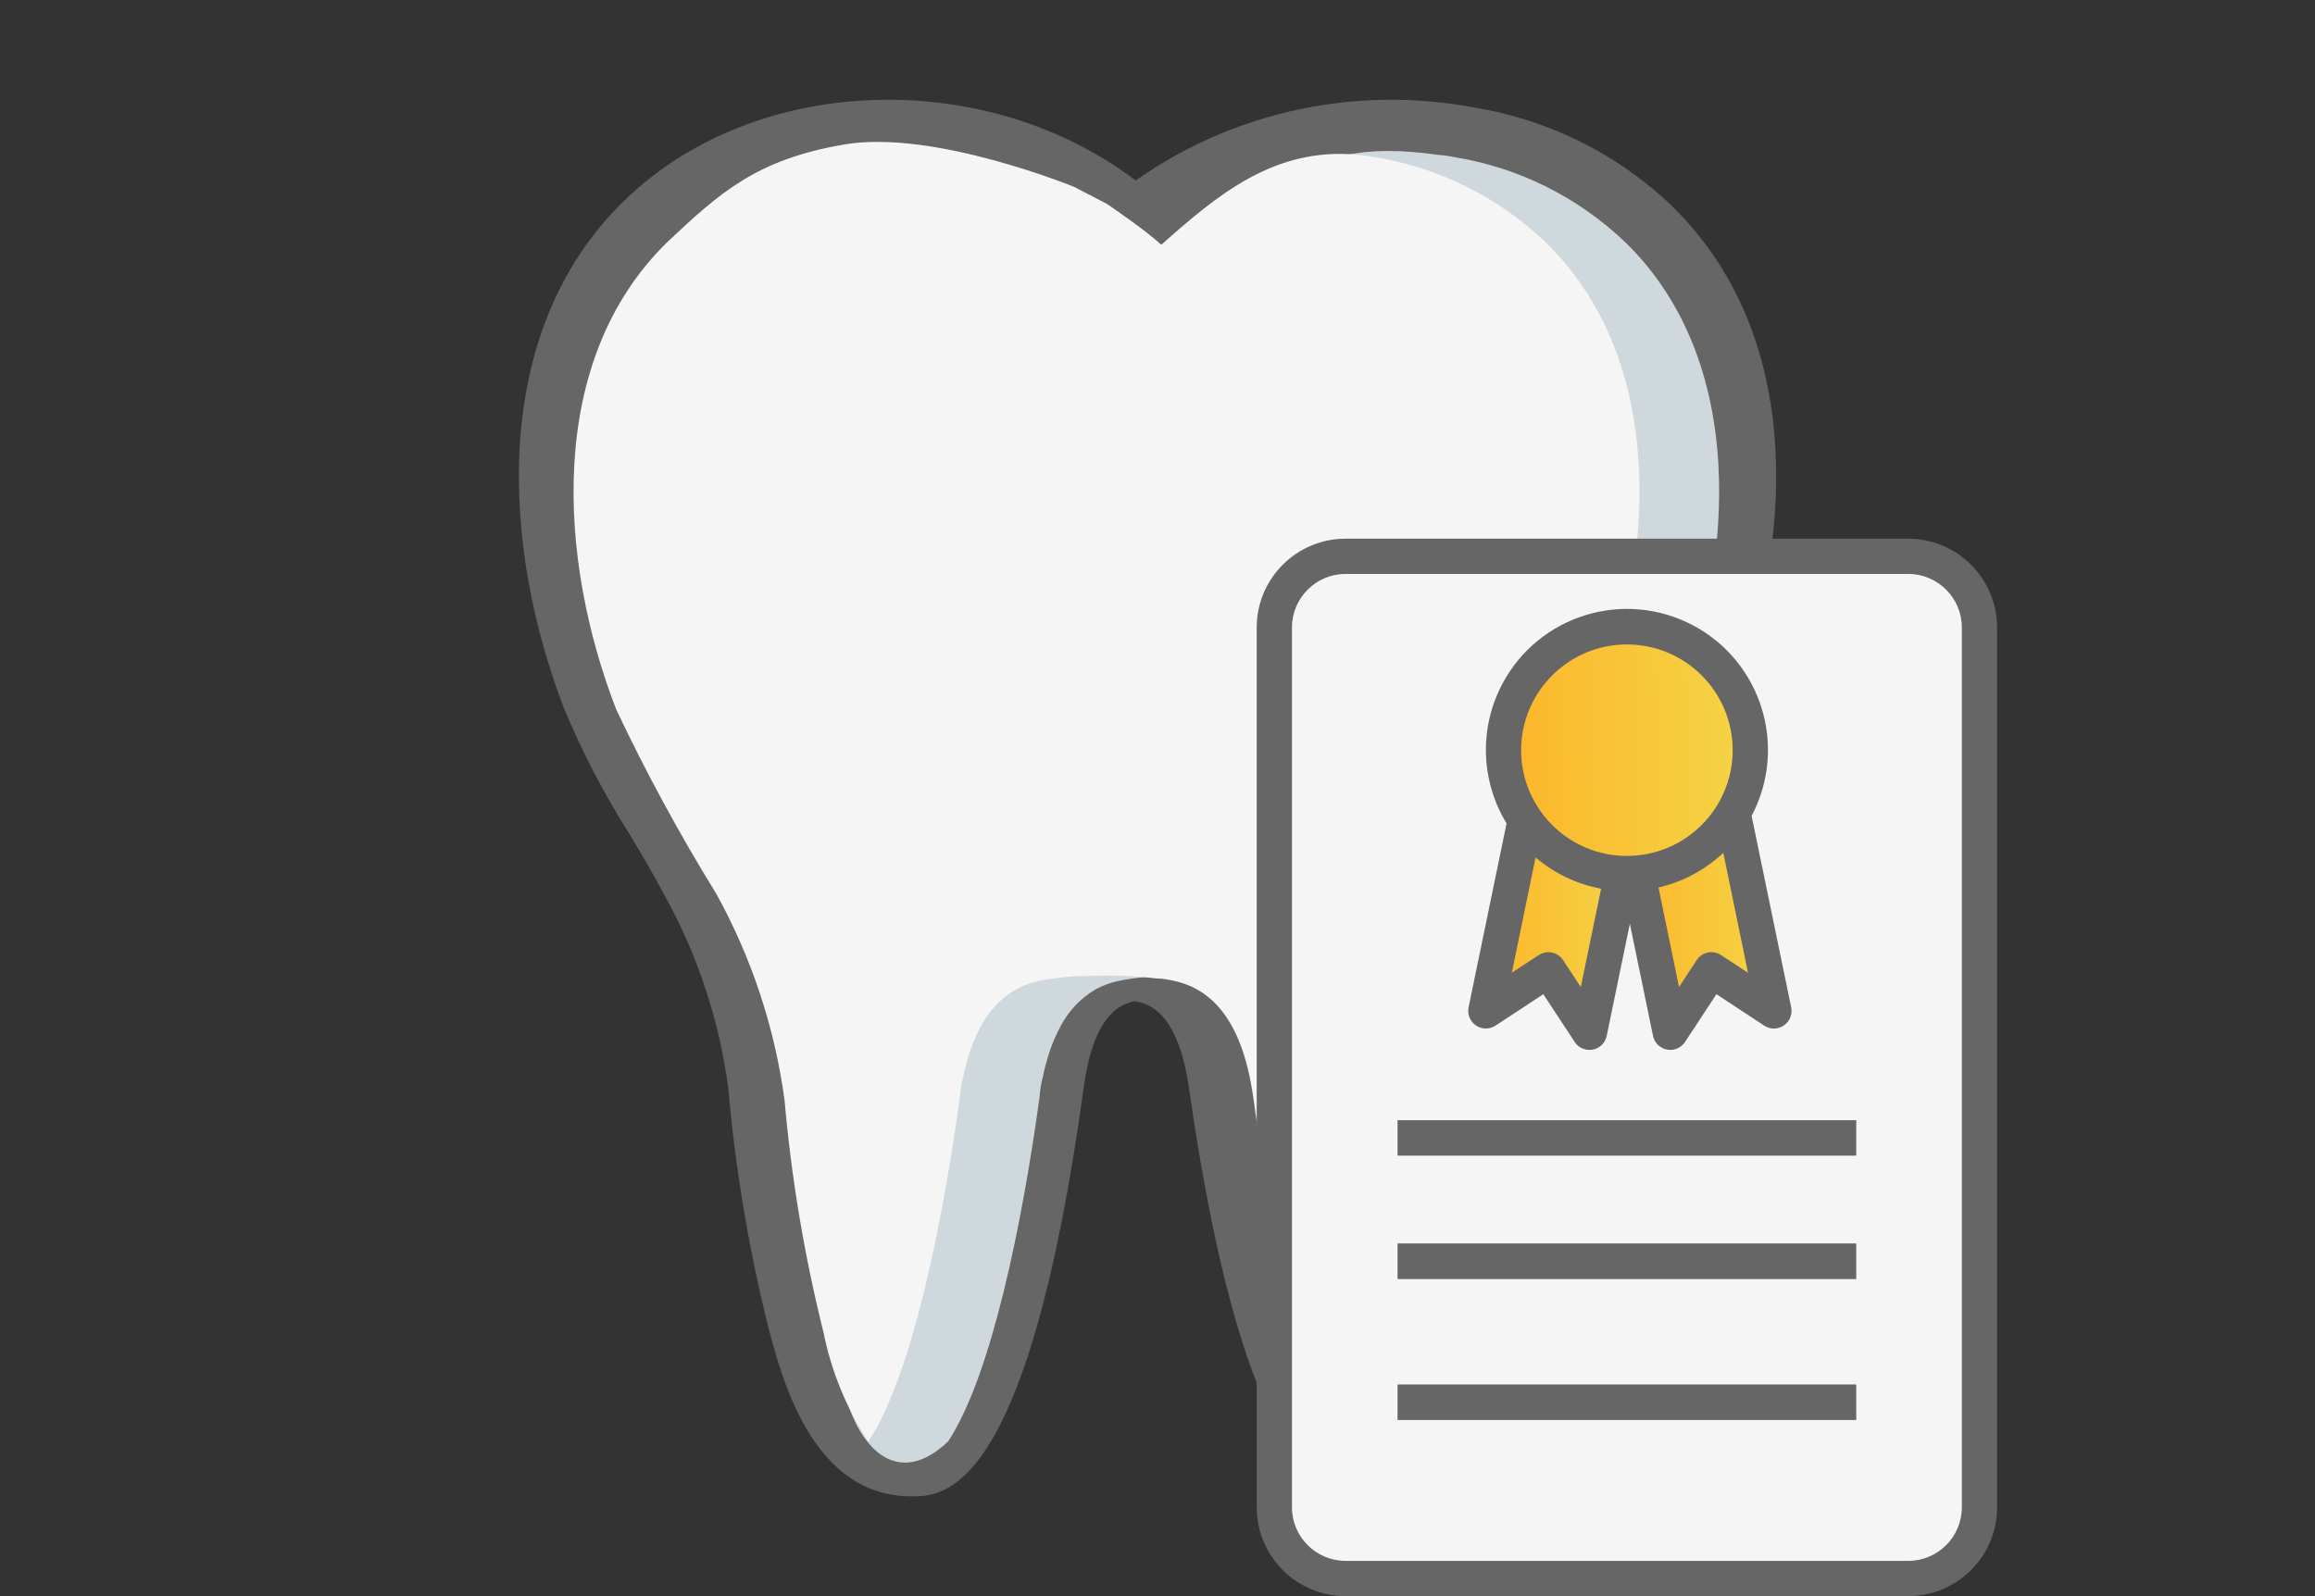
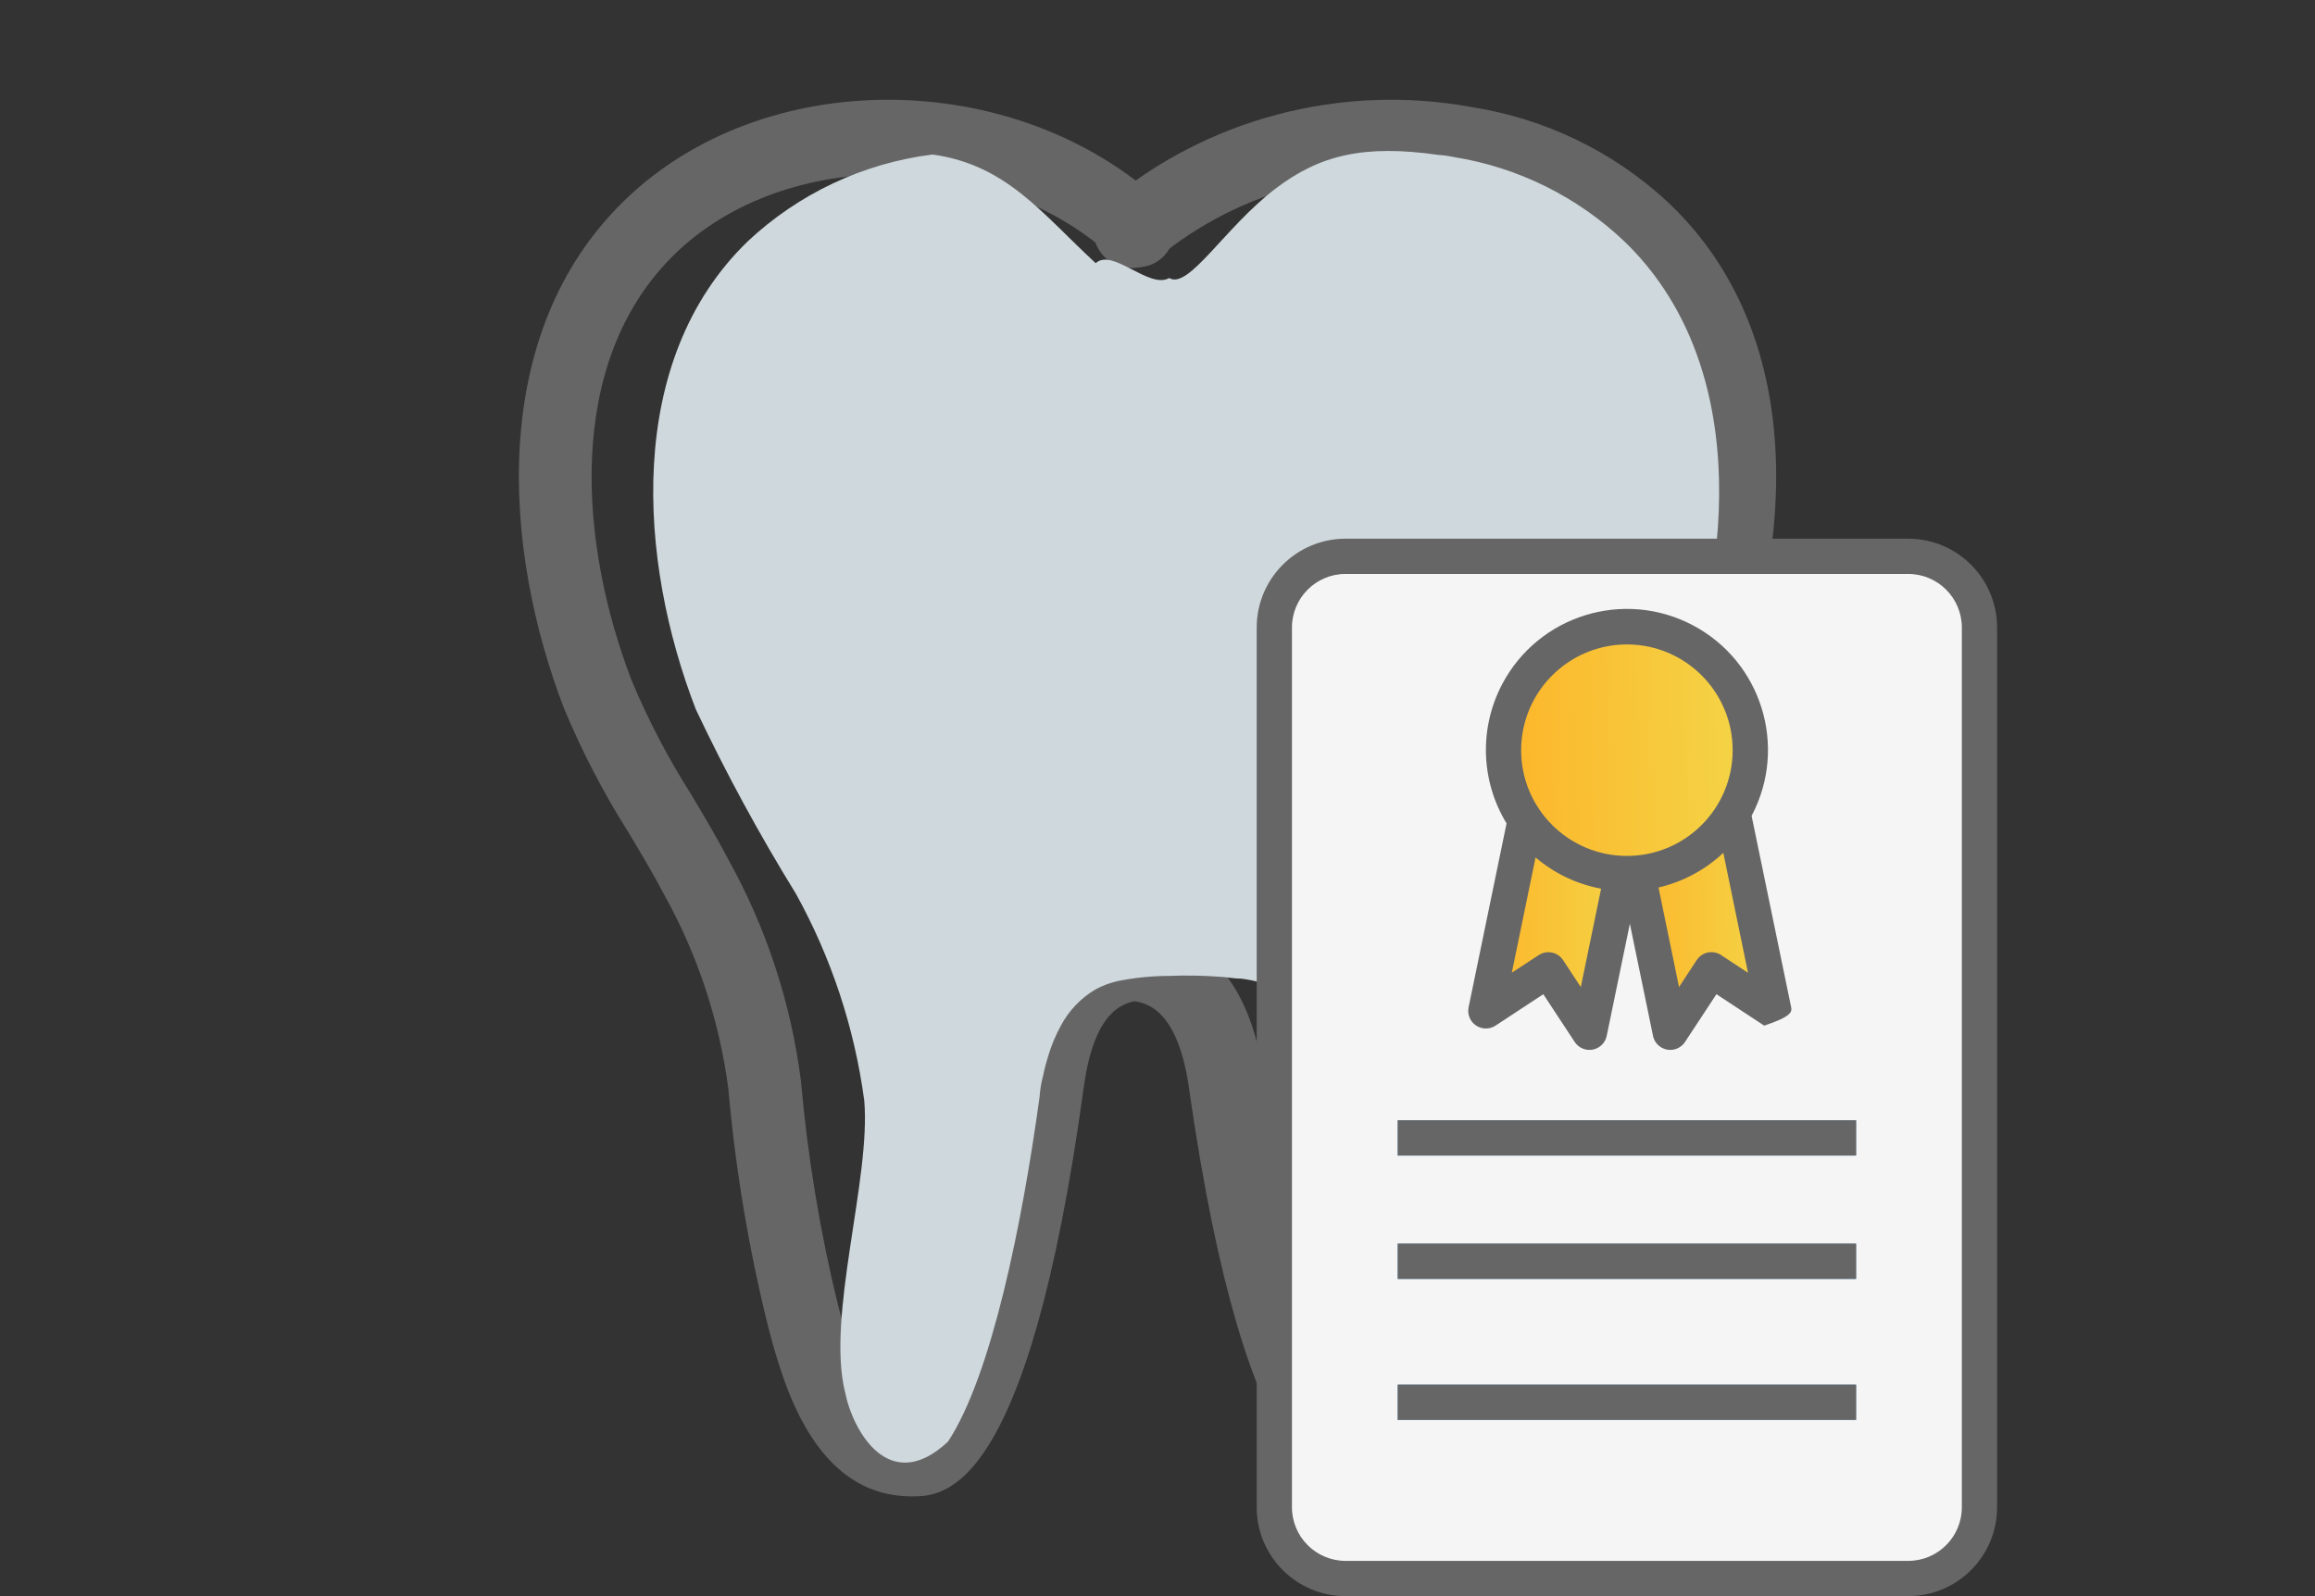
<svg xmlns="http://www.w3.org/2000/svg" width="87" height="60" viewBox="0 0 87 60" fill="none">
  <rect x="0" y="0" width="87" height="60" fill="#333333" stroke="none" />
  <path d="M34.262 56.25C30.556 56.25 29.41 51.924 28.861 49.844C28.135 46.918 27.637 43.937 27.372 40.931C27.038 38.38 26.227 35.917 24.984 33.675C24.554 32.855 24.084 32.068 23.614 31.283C22.679 29.805 21.87 28.248 21.197 26.629C18.909 20.694 18.301 12.563 23.454 7.549C28.686 2.441 38.154 2.491 43.716 7.657C44.245 8.181 44.269 9.038 43.771 9.593C43.272 10.147 42.432 10.2 41.869 9.712C37.397 5.561 29.523 5.488 25.351 9.56C21.18 13.632 21.782 20.517 23.751 25.612C24.368 27.082 25.107 28.497 25.96 29.84C26.454 30.668 26.949 31.5 27.401 32.363C28.811 34.915 29.727 37.718 30.099 40.62C30.351 43.485 30.821 46.325 31.507 49.115C32.061 51.222 32.779 53.465 34.262 53.465C34.777 53.299 36.639 50.54 38.022 40.455C38.501 37.009 40.052 35.115 42.631 34.823C43.383 34.738 44.06 35.289 44.144 36.053C44.228 36.818 43.686 37.506 42.934 37.592C42.357 37.657 41.154 37.792 40.733 40.843C38.623 56.25 35.455 56.25 34.262 56.25Z" fill="#666666" />
  <path d="M51.395 56.25C50.155 56.25 46.864 56.25 44.675 40.844C44.247 37.958 43.108 37.73 42.681 37.642C42.589 37.623 42.492 37.603 42.397 37.592C41.878 37.556 41.421 37.248 41.203 36.787C40.985 36.326 41.04 35.786 41.348 35.377C41.655 34.968 42.167 34.755 42.681 34.821C42.87 34.842 43.056 34.872 43.242 34.911C45.593 35.381 47.019 37.245 47.49 40.452C48.931 50.54 50.859 53.297 51.424 53.465C52.928 53.465 53.678 51.218 54.263 49.114C54.978 46.325 55.469 43.484 55.731 40.619C56.122 37.717 57.075 34.915 58.54 32.362C59.01 31.493 59.528 30.655 60.046 29.817C60.928 28.481 61.69 27.074 62.327 25.611C64.283 20.752 65.021 13.635 60.661 9.564C59.041 8.081 57.003 7.107 54.811 6.768C50.775 6.038 46.618 7.119 43.484 9.711C42.901 10.23 41.999 10.188 41.469 9.617C40.939 9.047 40.982 8.165 41.565 7.647C45.344 4.458 50.401 3.125 55.306 4.025C58.054 4.457 60.606 5.687 62.631 7.553C68.004 12.566 67.365 20.699 64.976 26.632C64.284 28.245 63.449 29.795 62.482 31.266C61.992 32.058 61.501 32.852 61.058 33.681C59.763 35.921 58.916 38.381 58.561 40.931C58.285 43.941 57.766 46.924 57.008 49.854C56.388 52.084 55.233 56.25 51.395 56.25Z" fill="#666666" />
  <path d="M62.994 26.671C61.88 29.05 60.63 31.361 59.25 33.593C57.912 35.995 57.041 38.634 56.681 41.366C56.422 44.308 55.932 47.224 55.217 50.087C54.913 51.552 53.756 53.327 52.937 54.574C52.119 55.821 50.741 45.957 50.092 41.24C49.636 38.03 48.282 37.109 47.066 36.858C46.925 36.828 46.782 36.804 46.638 36.788C46.4 36.788 46.167 36.742 45.932 36.724C45.27 36.672 44.605 36.659 43.942 36.685C43.292 36.687 42.644 36.752 42.008 36.879C41.719 36.944 41.44 37.048 41.178 37.188C40.624 37.513 40.169 37.988 39.866 38.56C39.669 38.921 39.51 39.304 39.392 39.699C39.319 39.935 39.254 40.175 39.206 40.417C39.133 40.686 39.087 40.962 39.068 41.24C38.419 45.957 37.272 51.692 35.628 54.191C33.432 56.25 32.053 53.805 31.76 52.34C31.045 49.477 32.737 44.308 32.479 41.366C32.112 38.635 31.241 35.998 29.909 33.593C28.53 31.358 27.276 29.047 26.152 26.671C23.983 21.075 23.472 13.554 28.099 9.074C30.018 7.274 32.449 6.132 35.048 5.808C37.839 6.199 39.162 8.037 41.178 9.893C41.814 9.307 43.182 10.884 43.942 10.452C44.671 10.895 46.024 8.552 47.922 7.101C49.594 5.822 51.266 5.425 54.056 5.823C54.256 5.836 54.454 5.863 54.65 5.906C57.048 6.291 59.276 7.395 61.046 9.074C65.688 13.554 65.176 21.075 62.994 26.671Z" fill="#CFD8DC" />
-   <path d="M60 26.672C58.886 29.05 57.636 31.362 56.257 33.593C54.919 35.996 54.047 38.634 53.687 41.367C53.428 44.309 53.653 51.328 52.938 54.191C52.634 55.656 51.139 55.133 50.524 54.191C48.894 51.693 47.747 45.958 47.098 41.241C46.642 38.031 45.288 37.11 44.072 36.859C43.931 36.828 43.788 36.805 43.644 36.789C43.406 36.789 43.173 36.743 42.938 36.725C42.276 36.673 41.611 36.66 40.948 36.686C40.299 36.687 39.651 36.752 39.014 36.88C38.725 36.945 38.447 37.048 38.185 37.189C37.63 37.513 37.175 37.989 36.873 38.56C36.675 38.922 36.517 39.304 36.399 39.7C36.326 39.936 36.261 40.176 36.212 40.418C36.139 40.687 36.093 40.963 36.074 41.241C35.425 45.958 34.279 51.693 32.635 54.191C31.814 52.947 31.242 51.553 30.949 50.088C30.234 47.225 29.744 44.309 29.485 41.367C29.119 38.636 28.247 35.999 26.916 33.593C25.537 31.359 24.282 29.048 23.159 26.672C20.989 21.076 20.478 13.554 25.106 9.074C27.024 7.275 28.417 5.984 31.761 5.426C35.104 4.867 40.369 7.026 40.369 7.026L41.6 7.665C41.6 7.665 43.014 8.622 43.644 9.2C45.727 7.35 47.897 5.497 51.063 5.823C51.296 5.847 51.461 5.864 51.657 5.907C54.055 6.292 56.282 7.396 58.052 9.074C62.694 13.554 62.183 21.076 60 26.672Z" fill="#F5F5F5" />
  <g clip-path="url(#clip0)">
    <path d="M50.567 20.913H71.714C73.192 20.913 74.391 22.111 74.391 23.589V56.661C74.391 58.139 73.192 59.337 71.714 59.337H50.567C49.089 59.337 47.89 58.139 47.89 56.661V23.589C47.891 22.111 49.089 20.913 50.567 20.913Z" fill="#F5F5F5" />
    <path d="M59.733 38.804L58.189 36.456L55.841 38L57.482 30.054L61.365 30.906L59.733 38.804Z" fill="url(#paint0_linear)" />
    <path d="M62.772 38.804L64.316 36.456L66.665 38L65.024 30.054L61.141 30.906L62.772 38.804Z" fill="url(#paint1_linear)" />
    <path d="M52.528 42.113H69.753V43.438H52.528V42.113Z" fill="#4D8EBE" />
    <path d="M52.528 46.75H69.753V48.075H52.528V46.75Z" fill="#4D8EBE" />
    <path d="M52.528 52.05H69.753V53.375H52.528V52.05Z" fill="#4D8EBE" />
    <path d="M65.778 28.2C65.778 30.761 63.702 32.838 61.14 32.838C58.579 32.838 56.503 30.761 56.503 28.2C56.503 25.639 58.579 23.563 61.14 23.563C63.702 23.563 65.778 25.639 65.778 28.2Z" fill="url(#paint2_linear)" />
    <path d="M71.714 20.25H50.566C48.724 20.252 47.23 21.746 47.228 23.588V56.66C47.23 58.503 48.723 59.998 50.566 60H71.714C73.558 59.998 75.051 58.504 75.053 56.66V23.588C75.05 21.745 73.557 20.252 71.714 20.25ZM73.728 56.66C73.727 57.773 72.826 58.674 71.714 58.675H50.566C49.455 58.673 48.554 57.772 48.553 56.66V23.588C48.554 22.477 49.455 21.576 50.566 21.575H71.714C72.826 21.576 73.727 22.477 73.728 23.588V56.66Z" fill="#666666" />
-     <path d="M55.468 38.548C55.69 38.698 55.98 38.701 56.204 38.554L57.999 37.373L59.179 39.168C59.381 39.474 59.791 39.559 60.097 39.358C60.244 39.261 60.346 39.11 60.382 38.938L61.252 34.724L62.122 38.938C62.196 39.296 62.546 39.527 62.905 39.453C63.077 39.418 63.228 39.315 63.325 39.168L64.505 37.373L66.301 38.554C66.606 38.755 67.017 38.67 67.218 38.364C67.315 38.218 67.349 38.038 67.314 37.866L65.827 30.668C67.195 28.081 66.207 24.873 63.62 23.505C61.032 22.137 57.825 23.125 56.457 25.712C55.583 27.365 55.644 29.356 56.618 30.952L55.191 37.866C55.137 38.128 55.246 38.397 55.468 38.548ZM64.68 35.902C64.374 35.701 63.964 35.785 63.763 36.091L63.1 37.104L62.328 33.362C63.241 33.151 64.082 32.702 64.764 32.059L65.692 36.568L64.68 35.902ZM61.141 24.225C63.336 24.225 65.115 26.005 65.115 28.2C65.115 30.395 63.336 32.175 61.141 32.175C58.945 32.175 57.166 30.395 57.166 28.2C57.168 26.006 58.946 24.228 61.141 24.225ZM57.708 32.231C58.412 32.832 59.261 33.237 60.171 33.407L59.408 37.104L58.742 36.091C58.541 35.788 58.133 35.703 57.828 35.902L56.816 36.564L57.708 32.231Z" fill="#666666" />
+     <path d="M55.468 38.548C55.69 38.698 55.98 38.701 56.204 38.554L57.999 37.373L59.179 39.168C59.381 39.474 59.791 39.559 60.097 39.358C60.244 39.261 60.346 39.11 60.382 38.938L61.252 34.724L62.122 38.938C62.196 39.296 62.546 39.527 62.905 39.453C63.077 39.418 63.228 39.315 63.325 39.168L64.505 37.373L66.301 38.554C67.315 38.218 67.349 38.038 67.314 37.866L65.827 30.668C67.195 28.081 66.207 24.873 63.62 23.505C61.032 22.137 57.825 23.125 56.457 25.712C55.583 27.365 55.644 29.356 56.618 30.952L55.191 37.866C55.137 38.128 55.246 38.397 55.468 38.548ZM64.68 35.902C64.374 35.701 63.964 35.785 63.763 36.091L63.1 37.104L62.328 33.362C63.241 33.151 64.082 32.702 64.764 32.059L65.692 36.568L64.68 35.902ZM61.141 24.225C63.336 24.225 65.115 26.005 65.115 28.2C65.115 30.395 63.336 32.175 61.141 32.175C58.945 32.175 57.166 30.395 57.166 28.2C57.168 26.006 58.946 24.228 61.141 24.225ZM57.708 32.231C58.412 32.832 59.261 33.237 60.171 33.407L59.408 37.104L58.742 36.091C58.541 35.788 58.133 35.703 57.828 35.902L56.816 36.564L57.708 32.231Z" fill="#666666" />
    <path d="M52.528 42.112H69.753V43.437H52.528V42.112Z" fill="#666666" />
    <path d="M52.528 46.749H69.753V48.075H52.528V46.749Z" fill="#666666" />
    <path d="M52.528 52.049H69.753V53.374H52.528V52.049Z" fill="#666666" />
  </g>
  <defs>
    <linearGradient id="paint0_linear" x1="54.578" y1="35.123" x2="61.256" y2="35.045" gradientUnits="userSpaceOnUse">
      <stop stop-color="#FFAE24" />
      <stop offset="1" stop-color="#F4D446" />
    </linearGradient>
    <linearGradient id="paint1_linear" x1="59.878" y1="35.123" x2="66.556" y2="35.045" gradientUnits="userSpaceOnUse">
      <stop stop-color="#FFAE24" />
      <stop offset="1" stop-color="#F4D446" />
    </linearGradient>
    <linearGradient id="paint2_linear" x1="54.383" y1="28.936" x2="65.593" y2="28.727" gradientUnits="userSpaceOnUse">
      <stop stop-color="#FFAE24" />
      <stop offset="1" stop-color="#F4D446" />
    </linearGradient>
    <clipPath id="clip0">
      <rect x="41.25" y="20.25" width="39.75" height="39.75" fill="white" />
    </clipPath>
  </defs>
</svg>